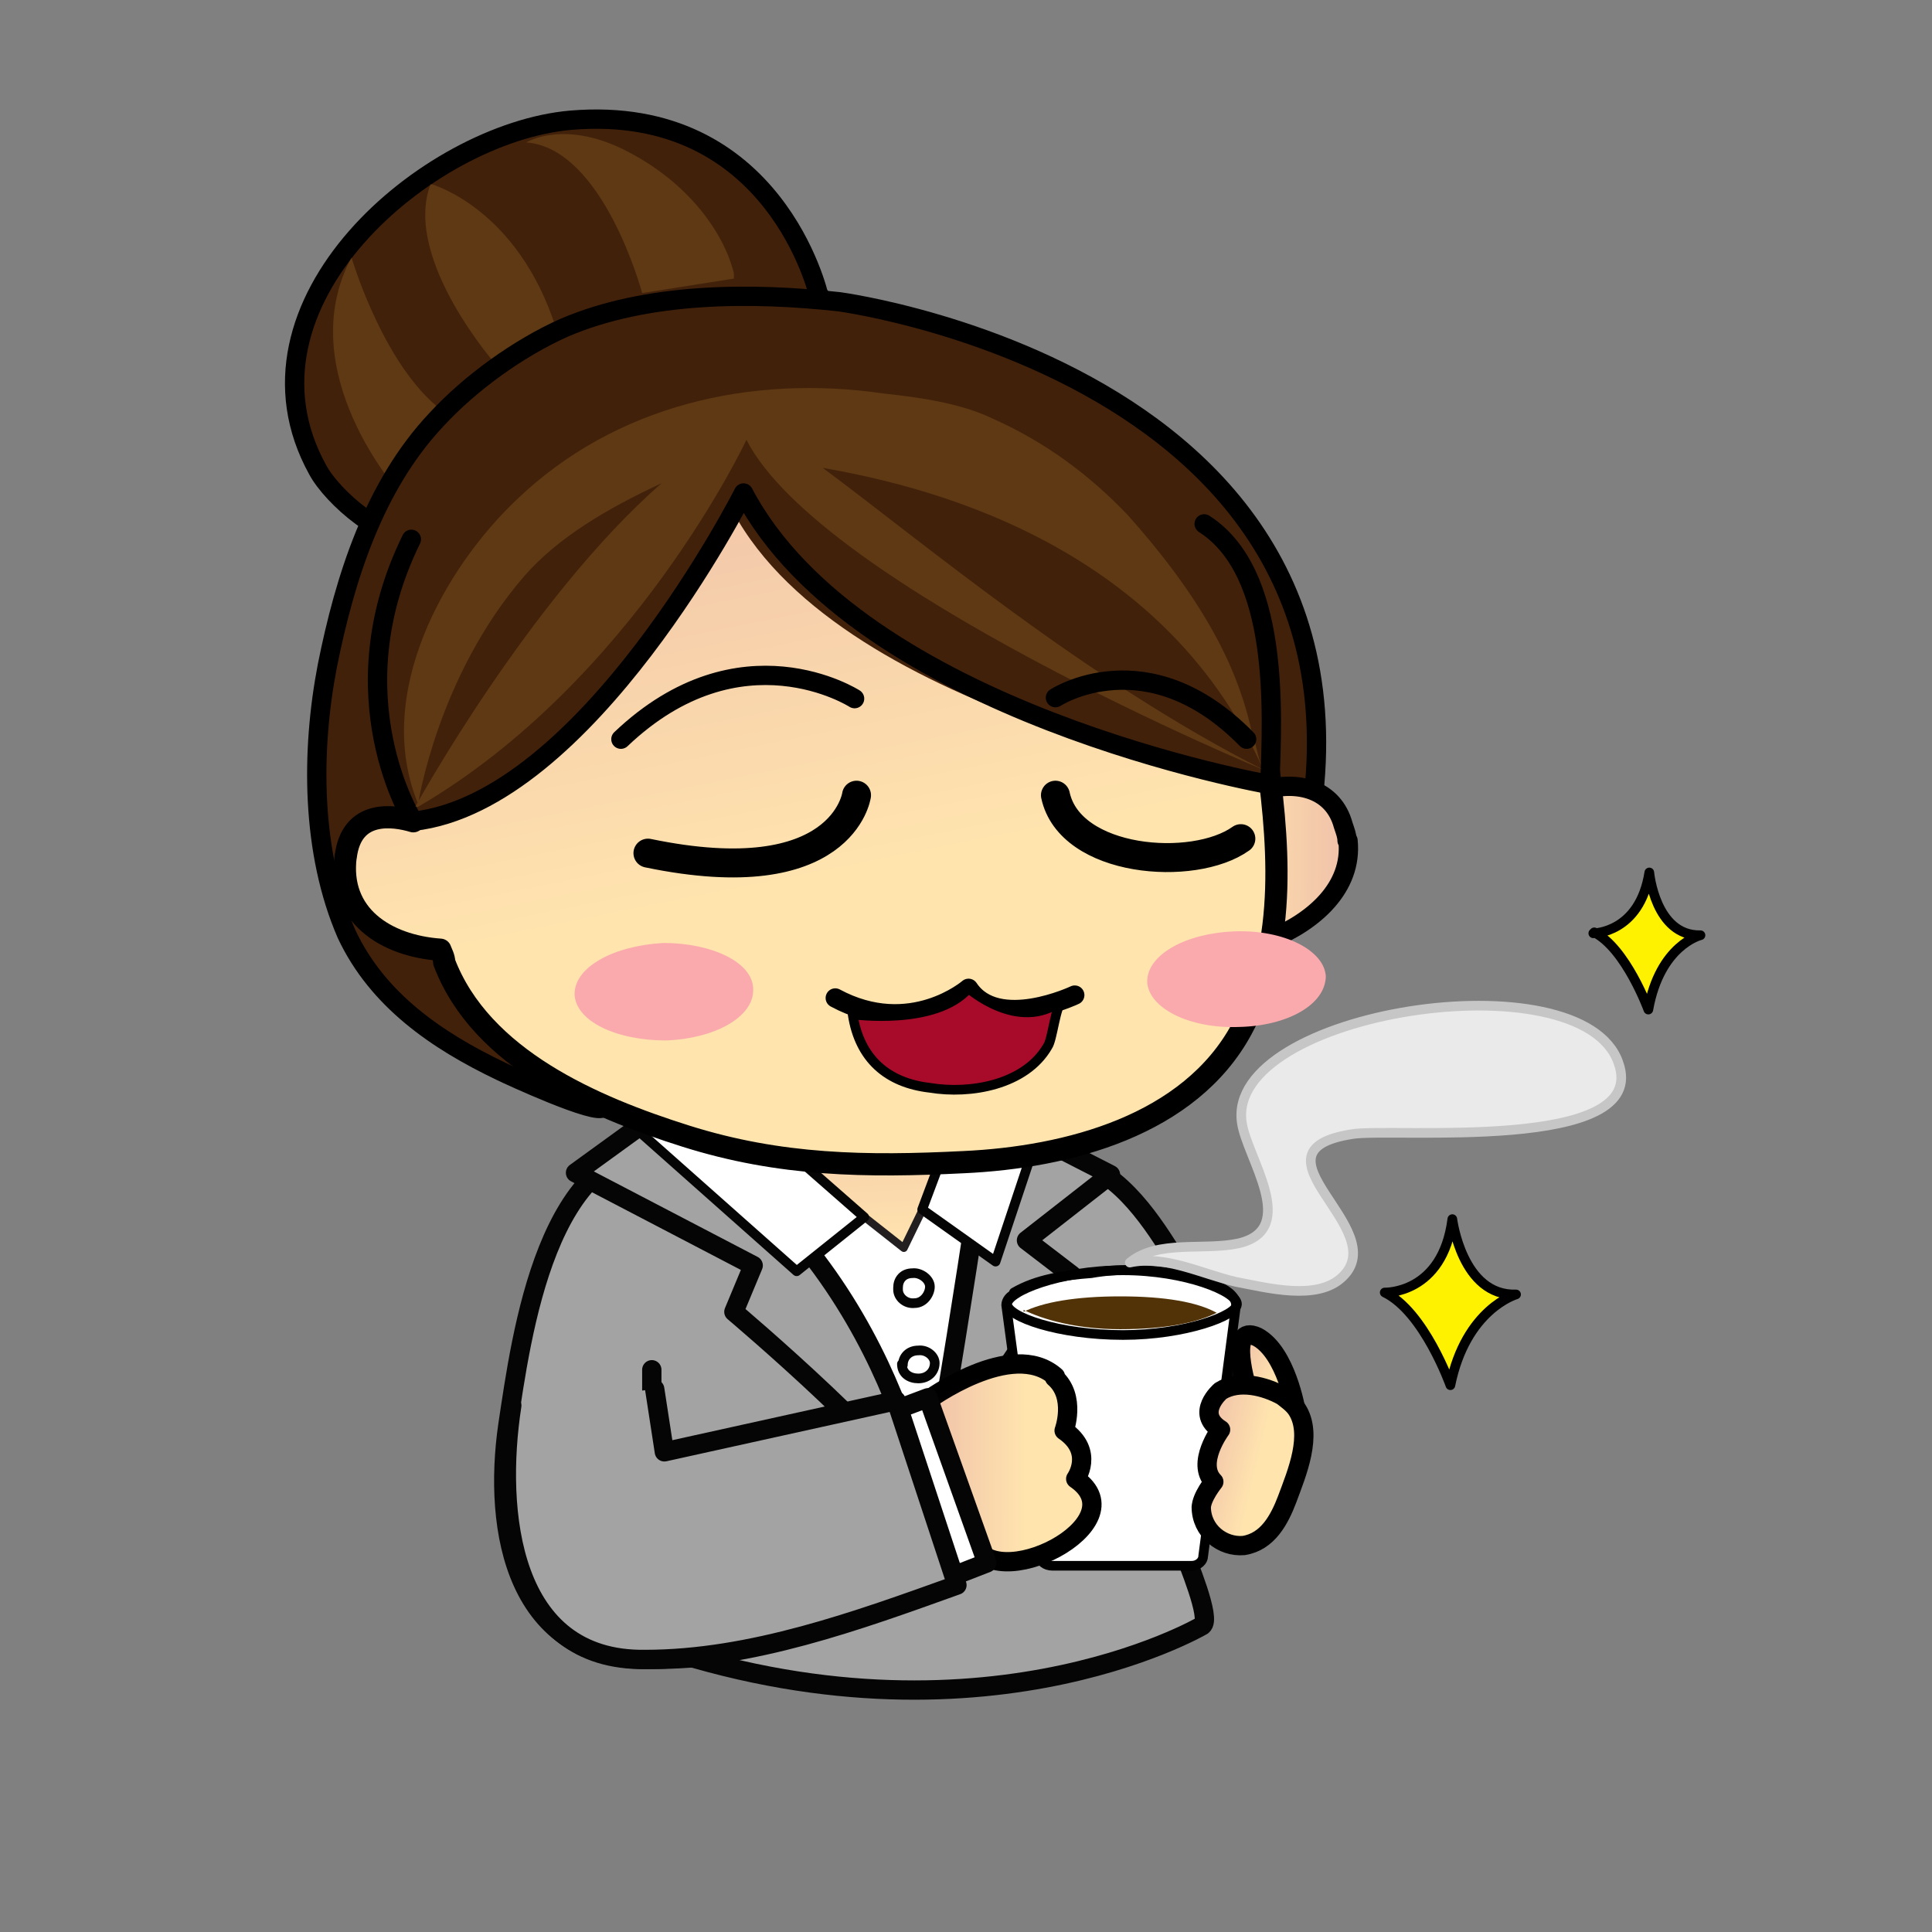
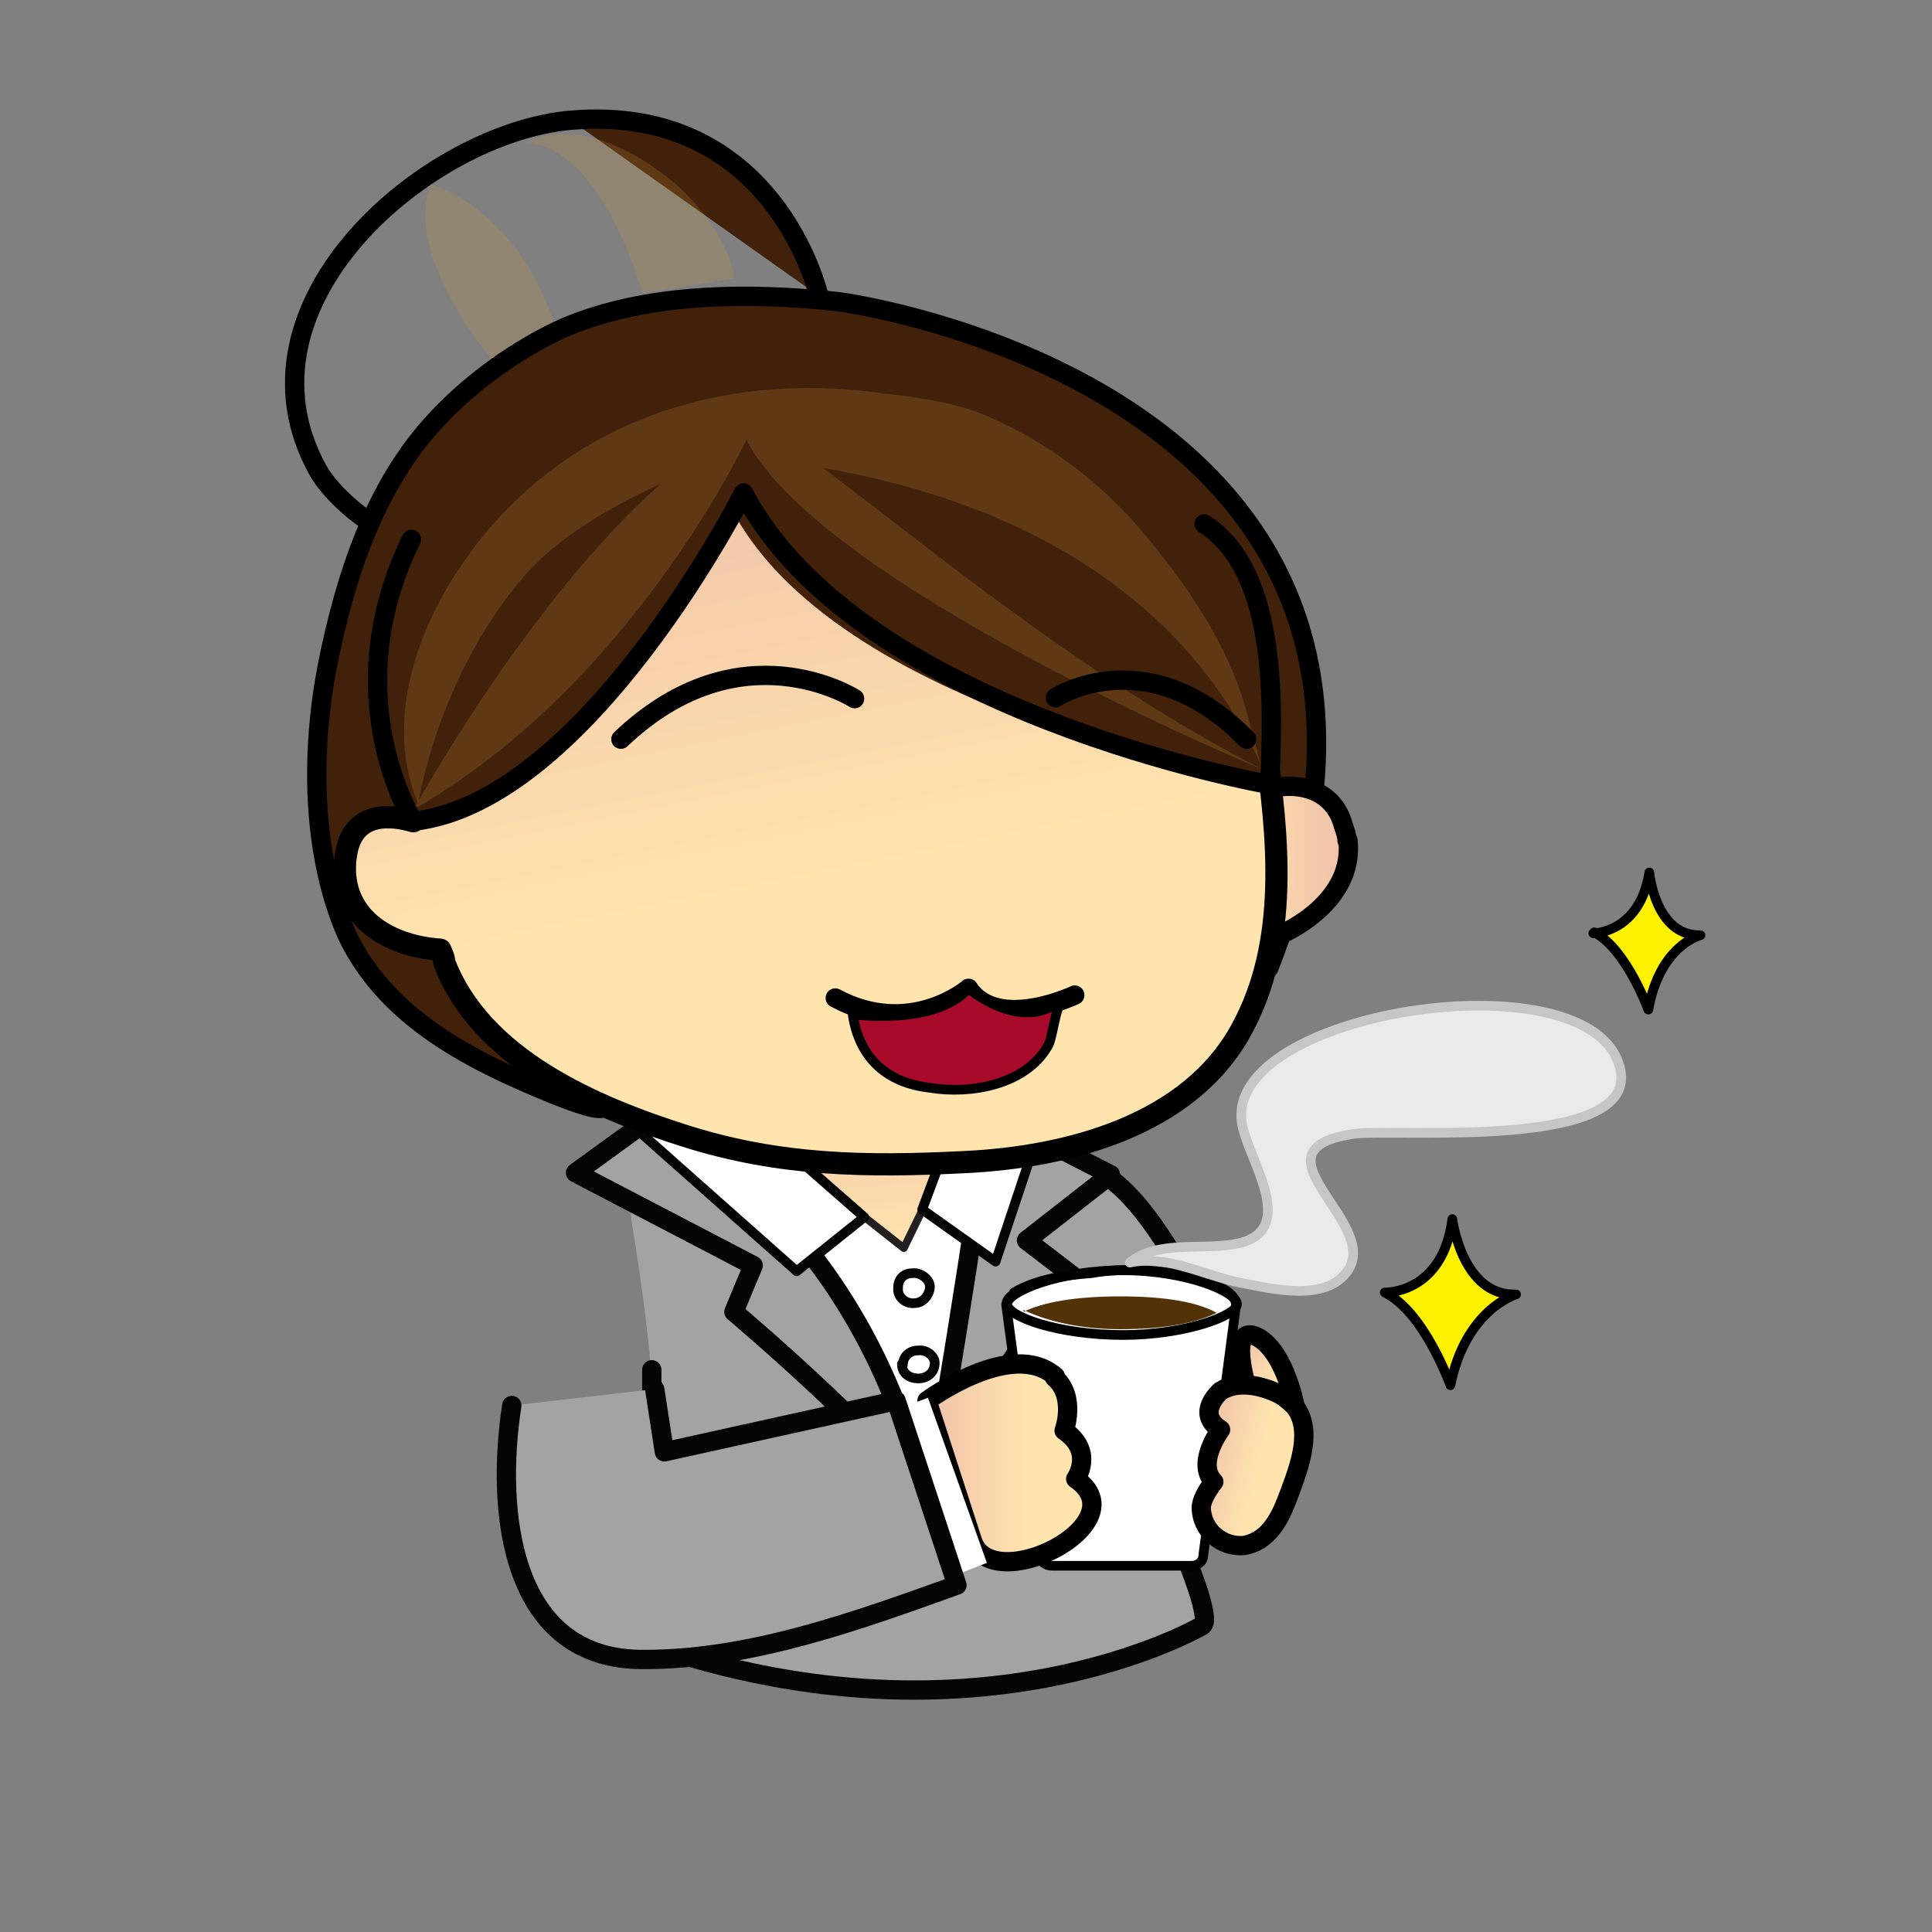
<svg xmlns="http://www.w3.org/2000/svg" xmlns:xlink="http://www.w3.org/1999/xlink" viewBox="0 0 266.7 266.7">
  <rect x="0" y="0" width="266.7" height="266.7" fill="#808080" stroke="none" />
  <style>.B{stroke-linejoin:round}.C{stroke-miterlimit:10}.D{fill:none}.E{stroke-width:2}.F{stroke:#000}.G{stroke:#050505}.H{fill:#fff}.I{stroke-linecap:round}.J{fill:#a3a3a3}.K{fill:#cc9932}.L{fill:#42210b}</style>
  <defs>
    <clipPath id="A">
      <path d="M0 200h200V0H0z" />
    </clipPath>
    <clipPath id="B">
      <path d="M70 89.4l23.5-18.6 7 14.4C95.4 89.2 87 90 80.2 90c-5.6 0-10-.6-10-.6" />
    </clipPath>
    <linearGradient id="C" x2="85.13" x1="86.119" y1="70.461" y2="90.385" xlink:href="#X">
      <stop offset="0" stop-color="#ffe4ae" />
      <stop offset="1" stop-color="#f0c1a9" />
    </linearGradient>
    <clipPath id="D">
      <path d="M0 200h200V0H0z" />
    </clipPath>
    <clipPath id="E">
      <path d="M54.4 186.2H76v-16.5H54.5z" />
    </clipPath>
    <clipPath id="F">
      <path d="M44 181h13.6v-19H44z" />
    </clipPath>
    <clipPath id="G">
-       <path d="M34.5 173.4h12V149h-12z" />
-     </clipPath>
+       </clipPath>
    <clipPath id="H">
      <path d="M130.7 118.2l-2.6-1-1.2-15.4c0-.6 4 1 4.6 1 4.4 1.8 8.5 5.3 8 10.2 0 .5 0 1-.3 1.6-.7 2.8-3 4-5.6 4-1 0-1.8 0-2.7-.4" />
    </clipPath>
    <linearGradient id="I" x2="139.503" x1="126.977" y1="110.214" y2="110.065" xlink:href="#X">
      <stop offset="0" stop-color="#ffe4ae" />
      <stop offset="1" stop-color="#f0c1a9" />
    </linearGradient>
    <clipPath id="J">
      <path d="M0 200h200V0H0z" />
    </clipPath>
    <clipPath id="K">
      <path d="M63.3 153c-13.3-7-21-22.4-20.6-37.5v-.5c-1.8.6-6.3 1.4-7-3.7-.7-6 4.2-9.3 10-9.7l.3-1.3c3.8-10 15.5-15 25-18 9.8-3 18.8-3.2 28.8-2.7 11 .5 23.4 3.7 28.8 13.8 5 9 3.8 19.8 2.4 29.6-1.3 9.2-8.3 19.8-15.8 25.2-8.5 6-20.2 9.5-31.6 9.5-7.2 0-14.3-1.4-20.3-4.6" />
    </clipPath>
    <linearGradient id="L" x2="75.137" x1="91.219" y1="77.183" y2="157.054" xlink:href="#X">
      <stop offset="0" stop-color="#ffe4ae" />
      <stop offset=".4" stop-color="#ffe4ae" />
      <stop offset="1" stop-color="#f0c1a9" />
    </linearGradient>
    <clipPath id="M">
      <path d="M0 200h200V0H0z" />
    </clipPath>
    <clipPath id="N">
      <path d="M41.7 160h89v-43.5h-89z" />
    </clipPath>
    <clipPath id="O">
      <path d="M129.3 56l5-2s-1 6-4.2 7.6l-.7.2c-2 0 0-5.7 0-5.7" />
    </clipPath>
    <linearGradient id="P" x2="127.852" x1="135.24" y1="56.126" y2="59.765" xlink:href="#X">
      <stop offset="0" stop-color="#ffe4ae" />
      <stop offset=".4" stop-color="#ffe4ae" />
      <stop offset="1" stop-color="#f0c1a9" />
    </linearGradient>
    <clipPath id="Q">
      <path d="M0 200h200V0H0z" />
    </clipPath>
    <clipPath id="R">
      <path d="M126.4 56s-2.7-2.3 0-4c0 0-2.6-3.5-.7-5.3 0 0-1.3-1.7-1.3-2.8 0-2.5 2.2-4.2 4.4-4 2.5.4 3.7 2.7 4.5 4.8 1 2.7 2.7 6.7 1 9.3-.4.6-1 1-1.5 1.4-1 .7-2.5 1.2-4 1.2-.8 0-1.7-.2-2.4-.7" />
    </clipPath>
    <linearGradient id="S" x2="124.12" x1="134.152" y1="47.002" y2="49.406" xlink:href="#X">
      <stop offset="0" stop-color="#ffe4ae" />
      <stop offset=".4" stop-color="#ffe4ae" />
      <stop offset="1" stop-color="#f0c1a9" />
    </linearGradient>
    <clipPath id="T">
      <path d="M0 200h200V0H0z" />
    </clipPath>
    <clipPath id="U">
      <path d="M96 55l4.7-14.5c2-6 17.4 1.8 10.7 6.4 0 0 2 2.8-1.2 5 0 0 1.3 3.5-1 5.5-1 1-2.3 1.3-3.7 1.3C101 58.8 96 55 96 55" />
    </clipPath>
    <linearGradient id="V" x2="95.912" x1="113.072" y1="48.532" y2="48.541" xlink:href="#X">
      <stop offset="0" stop-color="#ffe4ae" />
      <stop offset=".4" stop-color="#ffe4ae" />
      <stop offset="1" stop-color="#f0c1a9" />
    </linearGradient>
    <clipPath id="W">
      <path d="M0 200h200V0H0z" />
    </clipPath>
    <linearGradient id="X" gradientUnits="userSpaceOnUse" />
  </defs>
  <g transform="matrix(1.333 0 0 -1.333 0 266.667)">
    <g clip-path="url(#A)">
      <g class="J">
        <g class="B C E G I">
-           <path d="M69.6 81.3c-13 .7-15.6-19.6-17-28.8-1.6-11 .8-24.5 14.8-24.3 11.2 0 21.3 3.4 31.7 7.3l-6.3 19.2-24-4.8-1 6.5m42.5-13.2c-2.4 7-4.7 14.4-6.5 21.8-.8 3.5-1.8 8.6 1 11.7 1.6 2 5 2.7 7.5 2.8" />
          <path d="M112.3 79.5c4.5-1.7 7.7-7 10-10.8 4-6.2 13-19.8 2.6-24.6-10.8-5-17 7.5-17.7 16.4-.4 4.2-.4 8.6 0 12.8" />
        </g>
        <path d="M120 47.4c-1.2 5.2-2.8 10.4-5 15.4-3.6 8.7-9 16.8-18.6 20.5-2.5 1-5.2 1.6-8 1.7-7.8.4-24.4-1.2-23-11.4.7-4.2 1.7-11 2-15.4.2-.8.2-1.6.2-2.5 0-5-.8-10.3-1.2-15.3 0-.8-1.3-9.8-.8-10 35-12.8 58.8 1.3 58.8 1.3S122 42 120 47.4" />
      </g>
      <path d="M67.5 58.2v-2.5c.2-5-.7-10.3-1-15.3 0-.8-1.4-9.8-1-10 35-12.8 59 1.3 59 1.3 1 .7-1.6 6.7-2 8-1 2.6-1.8 5-2.4 7.7-1.2 5.2-2.8 10.4-5 15.4" class="B C D E G I" />
      <path d="M69.6 83s17-9.8 23-28L96 45s5.5 23.2 5 33.7l-.6 5.7S84.5 89.7 69.6 83" class="H" />
      <path d="M69.6 83s17-9.8 23-28L96 45s5.5 23.2 5 33.7l-.6 5.7S84.5 89.7 69.6 83z" class="B C D G" />
    </g>
    <g clip-path="url(#B)">
      <path d="M70 89.4l23.5-18.6 7 14.4C95.4 89.2 87 90 80.2 90c-5.6 0-10-.6-10-.6" fill="url(#C)" />
    </g>
    <g clip-path="url(#D)">
      <path d="M100.6 85.2l-7-14.4L70 89.4s21 3 30.6-4.2z" stroke="#231f20" stroke-width=".8" class="B C D" />
      <path d="M93 66.5c0-.8.8-1.5 1.7-1.4 1 0 1.6 1 1.6 1.7 0 .8-1 1.5-1.8 1.4-1 0-1.5-.7-1.5-1.5" class="H" />
      <path d="M93 66.5c0-.8.8-1.5 1.7-1.4 1 0 1.6 1 1.6 1.7 0 .8-1 1.5-1.8 1.4-1 0-1.5-.7-1.5-1.5z" class="B C D G" />
      <path d="M93.4 58.8c0-1 .8-1.5 1.7-1.5 1 0 1.7.7 1.7 1.6 0 .7-.8 1.4-1.7 1.3-1 0-1.6-.7-1.6-1.5" class="H" />
      <path d="M93.4 58.8c0-1 .8-1.5 1.7-1.5 1 0 1.7.7 1.7 1.6 0 .7-.8 1.4-1.7 1.3-1 0-1.6-.7-1.6-1.5z" class="B C D G" />
      <path d="M96 43.4s-3.7 27-28.4 41l-8-5.8L78 69l-2-4.8s18.6-15.7 20-20.8" class="J" />
      <path d="M96 43.4s-3.7 27-28.4 41l-8-5.8L78 69l-2-4.8s18.6-15.7 20-20.8z" class="B C D E G" />
      <path d="M89.5 74l-7-5.6-16 14.2 5.2 7z" class="H" />
      <path d="M89.5 74l-7-5.6-16 14.2 5.2 7z" class="B C D G" />
      <path d="M96 43.4s6 35 6.3 41.5l12.7-6.5-8.7-6.8L111 68s-7-9.5-9.7-14.2C98.6 49.2 96 43.4 96 43.4" class="J" />
      <path d="M96 43.4s6 35 6.3 41.5l12.7-6.5-8.7-6.8L111 68s-7-9.5-9.7-14.2C98.6 49.2 96 43.4 96 43.4z" class="B C D E G" />
      <path d="M95.5 74.8l7.6-5.4 4.2 12.6-7 5.6z" class="H" />
      <path d="M95.5 74.8l7.6-5.4 4.2 12.6-7 5.6z" class="B C D G" />
-       <path d="M84.8 169.4s-4.5 20-25.7 18.2c-14.8-1.3-35.7-19-26.2-36.2 1.5-2.8 7-7.7 10.7-7 0 0 9.8 18 41.3 25" class="L" />
+       <path d="M84.8 169.4s-4.5 20-25.7 18.2" class="L" />
      <path d="M84.8 169.4s-4.5 20-25.7 18.2c-14.8-1.3-35.7-19-26.2-36.2 1.5-2.8 7-7.7 10.7-7 0 0 9.8 18 41.3 25z" class="B C D E F" />
      <g clip-path="url(#E)" opacity=".2" class="K">
        <path d="M76 171.2l-9.5-1.5s-4 15-12 15.6c0 0 4 2.5 10.6-1 6.7-3.5 10.2-9 11-13" />
      </g>
      <g clip-path="url(#F)" opacity=".2" class="K">
        <path d="M57.6 166s-4.7-2-6-4c0 0-10 11.2-7 19 0 0 9-2.4 13-15" />
      </g>
      <g clip-path="url(#G)" opacity=".2" class="K">
        <path d="M46.4 157s-5-5.8-5-8c0 0-11.3 12.6-5 24.4 0 0 3.5-12 10-16.3" />
      </g>
      <path d="M62.5 85.4c-.5-1-10 3.4-10.6 3.7-6.7 3.2-12.8 7.4-16 14.2-3.7 8.5-3.7 19-2 27.8 1.8 9 4.8 18.6 11.3 25.5 3.5 3.8 8.5 7.4 13.2 9.5 8.6 3.7 19.4 3.7 28.5 2.7 0 0 68-9 44.5-69 0 0-28.8 11.8-45.7 8.4 0 0-15.2-7-23.3-22.6" class="L" />
      <path d="M62.5 85.4c-.5-1-10 3.4-10.6 3.7-6.7 3.2-12.8 7.4-16 14.2-3.7 8.5-3.7 19-2 27.8 1.8 9 4.8 18.6 11.3 25.5 3.5 3.8 8.5 7.4 13.2 9.5 8.6 3.7 19.4 3.7 28.5 2.7 0 0 68-9 44.5-69 0 0-28.8 11.8-45.7 8.4 0 0-15.2-7-23.3-22.6z" class="B C D E F" />
    </g>
    <g clip-path="url(#H)">
      <path d="M130.7 118.2l-2.6-1-1.2-15.4c0-.6 4 1 4.6 1 4.4 1.8 8.5 5.3 8 10.2 0 .5 0 1-.3 1.6-.7 2.8-3 4-5.6 4-1 0-1.8 0-2.7-.4" fill="url(#I)" />
    </g>
    <g clip-path="url(#J)" class="B C D E F">
      <path d="M139.5 113c0 .5-.2 1-.4 1.6-1 3.7-4.7 4.7-8.3 3.6l-2.6-1-1.2-15.4c0-.6 4 1 4.6 1 4.4 1.8 8.5 5.3 8 10.2z" />
    </g>
    <g clip-path="url(#K)">
      <path d="M63.3 153c-13.3-7-21-22.4-20.6-37.5v-.5c-1.8.6-6.3 1.4-7-3.7-.7-6 4.2-9.3 10-9.7l.3-1.3c3.8-10 15.5-15 25-18 9.8-3 18.8-3.2 28.8-2.7 11 .5 23.4 3.7 28.8 13.8 5 9 3.8 19.8 2.4 29.6-1.3 9.2-8.3 19.8-15.8 25.2-8.5 6-20.2 9.5-31.6 9.5-7.2 0-14.3-1.4-20.3-4.6" fill="url(#L)" />
    </g>
    <g clip-path="url(#M)">
      <path d="M35.8 111.3c.6 5 5 4.3 7 3.7v.5c-.4 15 7.2 30.6 20.5 37.6 15.3 8 38 5 52-4.8 7.4-5.4 14.4-16 15.7-25.2 1.4-9.8 2.5-20.6-2.4-29.6-5.4-10-18-13.3-28.8-13.8-10-.5-19-.4-28.8 2.7-9.5 3-21.2 8-25 18 0 .5-.3 1-.4 1.3-5.7.4-10.6 3.6-9.8 9.7z" stroke-width="2.3" class="B C D F" />
      <path d="M88 160.6c8.4-.3 16.8-2 23.7-6 3.3-1.8 6.6-4.4 9.2-7.3 4.5-5.4 9.7-13 10.8-20l-.3-8.5s-44 6.8-55.5 28.3c0 0-15.7-30.2-33.2-32-1.2 0-4.2 10.4-4.2 11.4-.2 11.2 5.7 23 15.8 28.5 10 5.2 22.6 6 33.7 5.6" class="L" />
      <path d="M42.6 144.2c-8-16.3.2-29.2.2-29.2 18 2 34.2 34 34.2 34 12-22.8 54.5-30.2 54.5-30.2.3 7.7 1 22-6.8 27" class="B C D E F I" />
      <g clip-path="url(#N)" opacity=".2" class="K">
        <path d="M43 116.5S54.8 138 68.5 150c-5.6-2.6-10.7-5.6-14.2-9.6-9-10.4-11-23.6-11-23.6-4.7 11.4 2.8 24.5 10.2 31.5 10.2 9.8 24.3 13 38 11 3.7-.4 8-1 11.3-2.6 5.4-2.4 10-5.8 14-10 3.3-3.7 6.4-7.7 8.8-12 1.8-3.2 3.2-6.7 4-10.3.5-1.3.6-2.8 1.2-4-10.7 24-36 29.5-45.6 31.2 10-7.4 27.3-22 45.7-31.3 0 0-45.8 19-53.6 34.2 0 0-11.7-25-34-38" />
      </g>
      <g class="B C D F I">
-         <path d="M88.7 117.7s-1.4-10.2-21.6-6m42.2 6c1.5-7 14.3-8 19.2-4.5" stroke-width="3" />
        <path d="M88.5 127.7s-11.8 7.6-24.2-4.2m45 4.3s9.5 6.2 19.8-4.3M111.3 97s-8-3.8-11 .7c0 0-6-5.2-13.8-1" class="E" />
      </g>
      <path d="M110 96.4c-.7-.5-1-4-1.5-4.7-2.3-4-8-5-12.2-4.3-4.4.5-7.3 3-8 7.6 0 0 8.6-1.2 12 2.7 0 0 5.2-4.6 9.6-1.3" fill="#a80b29" />
      <path d="M110 96.4c-.7-.5-1-4-1.5-4.7-2.3-4-8-5-12.2-4.3-4.4.5-7.3 3-8 7.6 0 0 8.6-1.2 12 2.7 0 0 5.2-4.6 9.6-1.3z" class="B C D F" />
      <path d="M105 66.2c2.4 1.4 5.3 1.8 8 2 2.8.5 5.7.4 8.6 0 1.5-.4 3-.7 4.4-1.3.8-.3 2-1 2-2l-3.4-26c0-.5-.5-1-1.2-1H109c-.8 0-1.3.5-1.3 1l-3.5 26c0 .5.4 1 1 1.2" class="H" />
      <g class="B C D F">
        <path d="M105 66.2c2.4 1.4 5.3 1.8 8 2 2.8.5 5.7.4 8.6 0 1.5-.4 3-.7 4.4-1.3.8-.3 2-1 2-2l-3.4-26c0-.5-.5-1-1.2-1H109c-.8 0-1.3.5-1.3 1l-3.5 26c0 .5.4 1 1 1.2z" />
        <path d="M104.3 65c0-1.3 5.3-3.2 12-3.2 6.4 0 11.8 2 11.8 3.2 0 1.3-5.3 3.5-11.8 3.5-6.6 0-12-2.2-12-3.5z" />
      </g>
    </g>
    <g clip-path="url(#O)">
      <path d="M129.3 56l5-2s-1 6-4.2 7.6l-.7.2c-2 0 0-5.7 0-5.7" fill="url(#P)" />
    </g>
    <g clip-path="url(#Q)" class="B C D E F I">
      <path d="M134.2 54s-1 6-4 7.6c-3.2 1.5-1-5.5-1-5.5" />
    </g>
    <g clip-path="url(#R)">
      <path d="M126.4 56s-2.7-2.3 0-4c0 0-2.6-3.5-.7-5.3 0 0-1.3-1.7-1.3-2.8 0-2.5 2.2-4.2 4.4-4 2.5.4 3.7 2.7 4.5 4.8 1 2.7 2.7 6.7 1 9.3-.4.6-1 1-1.5 1.4-1 .7-2.5 1.2-4 1.2-.8 0-1.7-.2-2.4-.7" fill="url(#S)" />
    </g>
    <g clip-path="url(#T)" class="B C D E F">
      <path d="M124.4 44c0-2.5 2.2-4.2 4.4-4 2.5.4 3.7 2.7 4.5 4.8 1 2.7 2.7 6.7 1 9.3-.4.6-1 1-1.5 1.4-1.8 1-4.5 1.7-6.4.5 0 0-2.7-2.3 0-4 0 0-2.6-3.5-.7-5.4 0 0-1.3-1.6-1.3-2.7z" />
    </g>
    <g clip-path="url(#U)">
      <path d="M96 55l4.7-14.5c2-6 17.4 1.8 10.7 6.4 0 0 2 2.8-1.2 5 0 0 1.3 3.5-1 5.5-1 1-2.3 1.3-3.7 1.3C101 58.8 96 55 96 55" fill="url(#V)" />
    </g>
    <g clip-path="url(#W)">
      <path d="M109.3 57.5C104.8 61.5 96 55 96 55l4.7-14.5c2-6 17.4 1.8 10.7 6.4 0 0 2 2.8-1.2 5 0 0 1.3 3.5-1 5.5z" class="B C D E F" />
      <path d="M102.2 38.2l-3.6-1.4-6.5 17 4 1.5z" class="H" />
      <g class="B C E G">
-         <path d="M102.2 38.2l-3.6-1.4-6.5 17 4 1.5z" class="D" />
        <path d="M53 54.5c-1.7-11-.2-26.5 13.8-26.3 11 0 22 4 32.3 7.7L92.8 55l-24-5.3-1 6.5" class="I J" />
      </g>
      <path d="M106 64.2c2 1 5.4 1.6 10 1.6 4.7 0 8-.6 10-1.7-2-1-5.2-1.7-10-1.7-4.5 0-8 1-10 2" fill="#513307" />
      <path d="M117 69.3c3.7.8 7.5-1.2 11-2 3.2-.6 8.4-2 11 .5 5.3 5-10.4 13 1 14.8 4 .7 31-2 27.6 7.4-3.8 11-40.7 5.3-39-6.2.5-3.6 6-11-.3-12.5-3.6-.8-8.4.4-11.3-2" fill="#eaeaea" />
      <path d="M117 69.3c3.7.8 7.5-1.2 11-2 3.2-.6 8.4-2 11 .5 5.3 5-10.4 13 1 14.8 4 .7 31-2 27.6 7.4-3.8 11-40.7 5.3-39-6.2.5-3.6 6-11-.3-12.5-3.6-.8-8.4.4-11.3-2z" stroke="#c6c6c6" class="B C D" />
      <path d="M143.4 66.2s6-.2 7 7.6c0 0 1-8 6.6-7.8 0 0-5.2-1.5-6.8-9.4 0 0-2.7 7.6-6.8 9.6" fill="#fff200" />
      <path d="M143.4 66.2s6-.2 7 7.6c0 0 1-8 6.6-7.8 0 0-5.2-1.5-6.8-9.4 0 0-2.7 7.6-6.8 9.6z" class="B C D F" />
      <path d="M165 103.4s4.8 0 5.8 6.3c0 0 .6-6.6 5.3-6.5 0 0-4.2-1-5.4-7.7 0 0-2.3 6.3-5.6 8" fill="#fff200" />
      <path d="M165 103.4s4.8 0 5.8 6.3c0 0 .6-6.6 5.3-6.5 0 0-4.2-1-5.4-7.7 0 0-2.3 6.3-5.6 8z" class="B C D F" />
-       <path d="M78 97.5c0-2.8-4-5-9-5.2-5.2 0-9.4 2-9.5 4.8 0 2.8 4 5 9.2 5.3 5 0 9.3-2 9.3-4.8M137.3 99c0-3-4-5.2-9-5.3-5.2-.2-9.4 2-9.5 4.7 0 2.8 4 5 9 5.2 5.2.2 9.4-2 9.5-4.7" fill="#faaaad" />
    </g>
  </g>
</svg>